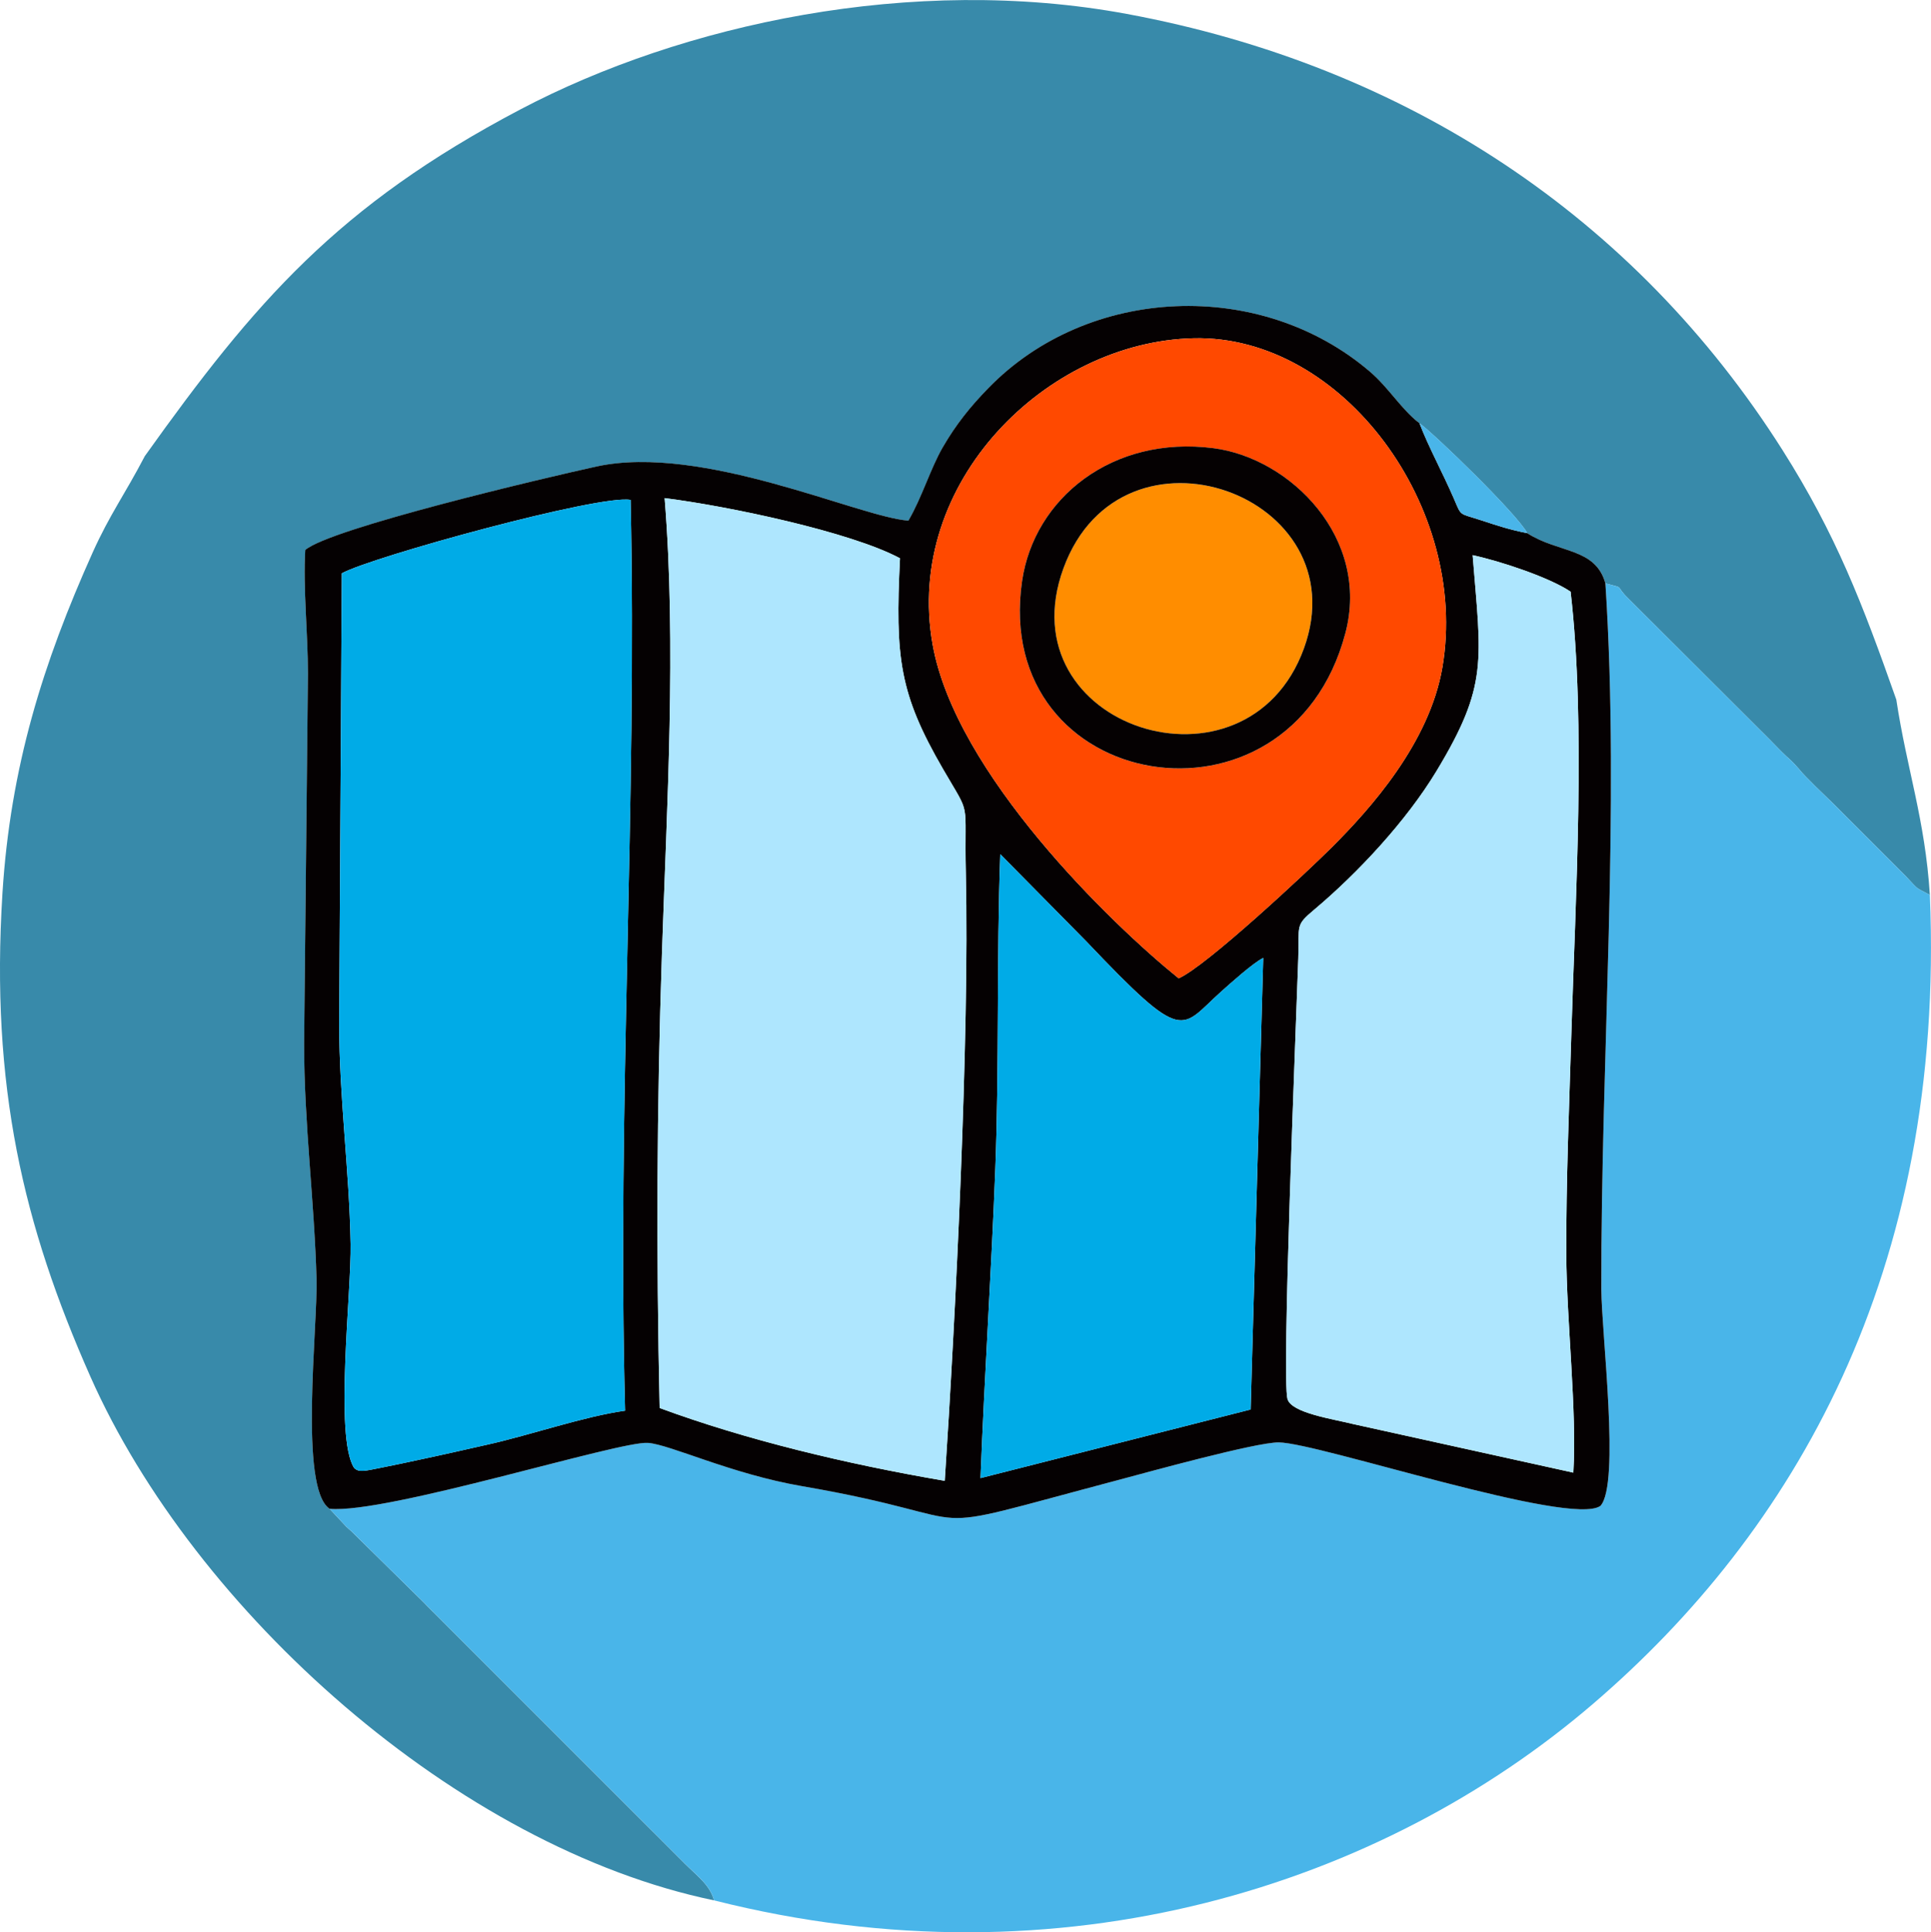
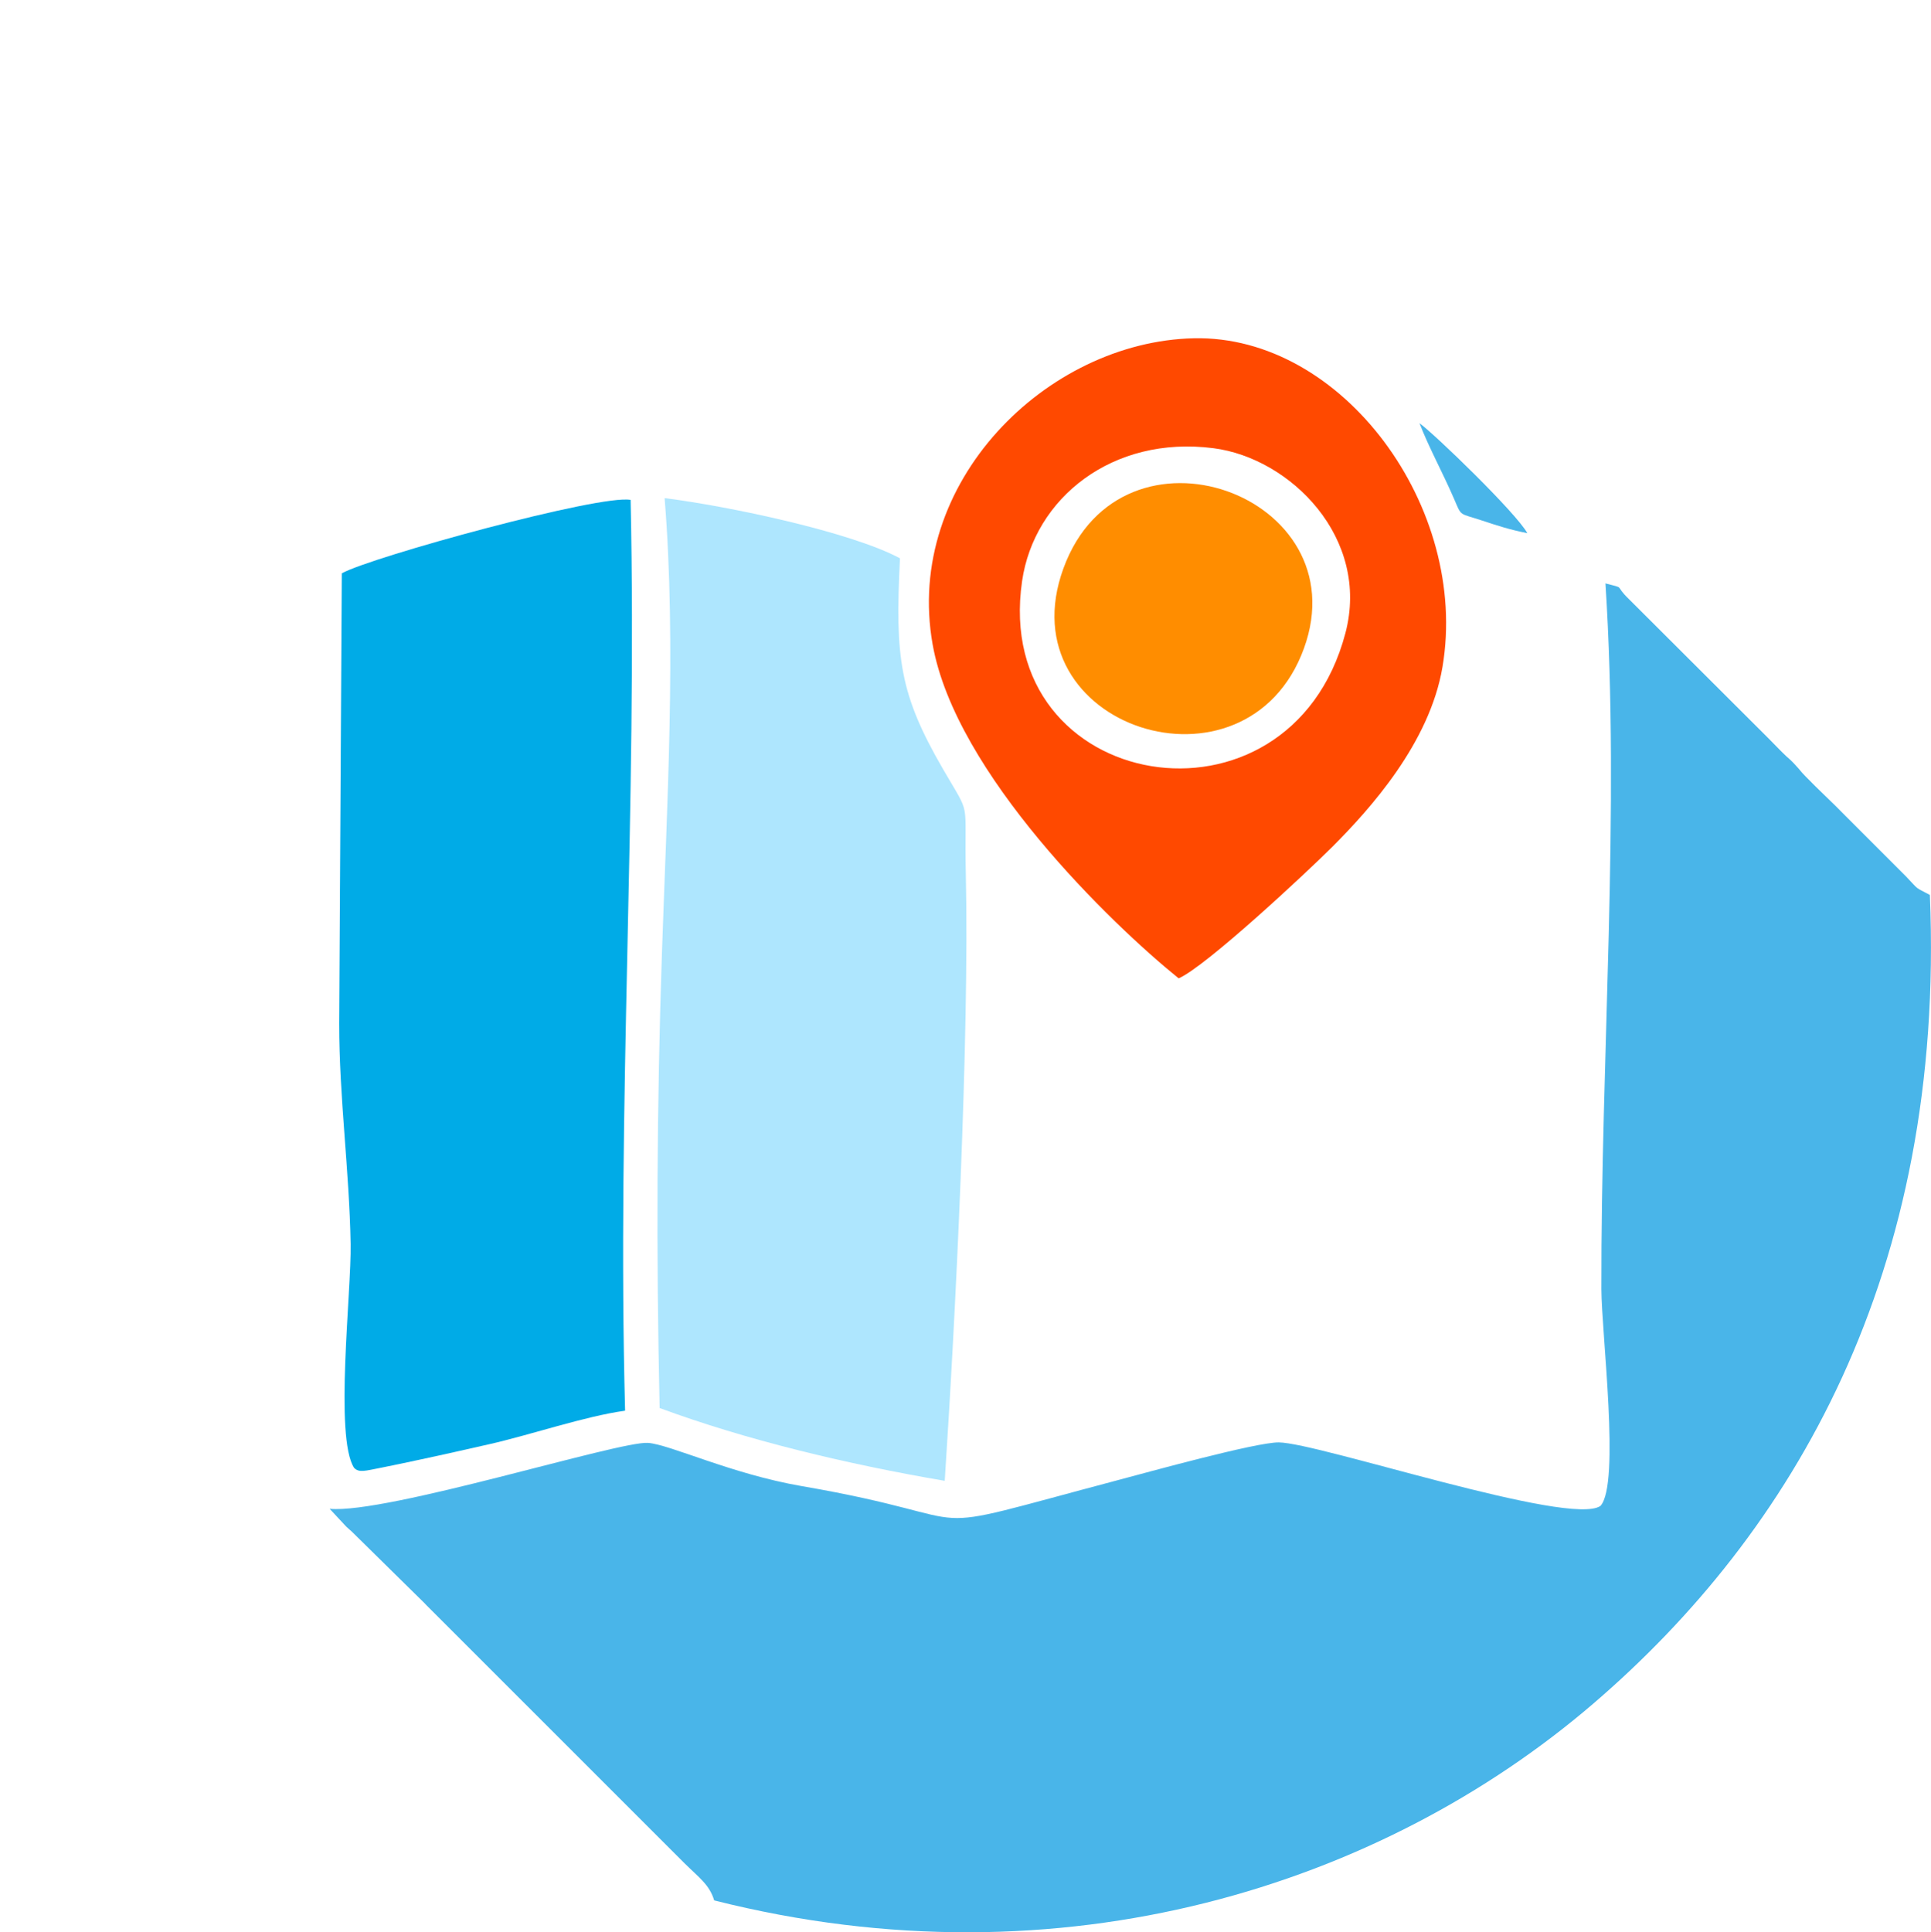
<svg xmlns="http://www.w3.org/2000/svg" xml:space="preserve" width="136.138mm" height="136.213mm" style="shape-rendering:geometricPrecision; text-rendering:geometricPrecision; image-rendering:optimizeQuality; fill-rule:evenodd; clip-rule:evenodd" viewBox="0 0 650.27 650.63">
  <defs>
    <style type="text/css">  .fil4 {fill:#00ABE7} .fil2 {fill:#050102} .fil0 {fill:#388AAA} .fil1 {fill:#49B5E9} .fil3 {fill:#AEE6FE} .fil5 {fill:#FF4900} .fil6 {fill:#FF8D00}  </style>
  </defs>
  <g id="Слой_x0020_1">
-     <path class="fil0" d="M48.76 153.59c-6.72,12.88 -11.81,19.65 -17.57,32.47 -16.69,37.16 -27.7,72.17 -30.37,114.77 -4.06,64.94 7.02,111.72 29.63,162.72 35.04,79.01 123.58,158.39 210.04,176.34 -1.56,-5.24 -5.08,-7.65 -9.94,-12.45l-86.91 -86.89c-0.25,-0.25 -0.58,-0.62 -0.83,-0.87l-24.44 -24.05c-0.25,-0.24 -0.65,-0.55 -0.9,-0.79 -0.25,-0.24 -0.64,-0.57 -0.89,-0.81l-5.57 -5.98c-10.42,-6.9 -3.96,-61.48 -4.41,-77.47 -0.75,-26.66 -4.17,-52.17 -4.18,-79.13l1.29 -124.69c-0.01,-13.39 -1.67,-29 -0.9,-41.56 8.33,-7.24 80.55,-24.29 98.09,-28.12 35.65,-7.77 88.47,17.05 105.02,18.23 4.51,-7.67 7.46,-17.6 11.54,-24.65 4.52,-7.82 9.3,-13.72 15.38,-19.97 33.72,-34.68 91.77,-37.04 128.57,-5.49 6.3,5.4 10.62,12.75 16.61,17.31 5.18,3.77 32.54,30.21 36.3,37.01 10.52,6.81 22.98,4.8 26.32,16.92 7.04,1.85 2.76,0.29 7.83,5.22l47.28 47.17c2.45,2.45 3.44,3.59 5.81,5.83 0.24,0.23 0.63,0.54 0.87,0.77 0.24,0.23 0.62,0.56 0.86,0.8 0.24,0.24 0.6,0.59 0.83,0.84 0.24,0.25 0.57,0.63 0.8,0.88 1.77,1.9 0.97,1.26 3.2,3.57 4.42,4.58 8.51,8.2 13.51,13.36l20.25 20.25c4.55,4.79 2.66,3.35 8.01,6.21 -1.63,-25.55 -7.75,-42.26 -11.3,-65.77 -11.4,-32.36 -20.35,-55.66 -38.36,-84.08 -49.67,-78.37 -126.61,-129.35 -220.81,-146.81 -72.2,-13.38 -149.66,3.44 -204.24,32.19 -61.39,32.33 -89.3,64.69 -126.43,116.73z" />
    <path class="fil1" d="M111.02 508.05l5.57 5.98c0.25,0.24 0.63,0.57 0.89,0.81 0.25,0.24 0.65,0.55 0.9,0.79l24.44 24.05c0.25,0.25 0.59,0.62 0.83,0.87l86.91 86.89c4.87,4.8 8.38,7.21 9.94,12.45 117.39,29.67 225,-5.3 296.01,-66.22 67.17,-57.63 118.64,-144.82 113.38,-272.33 -5.35,-2.86 -3.45,-1.42 -8.01,-6.21l-20.25 -20.25c-5.01,-5.16 -9.09,-8.78 -13.51,-13.36 -2.23,-2.31 -1.43,-1.67 -3.2,-3.57 -0.24,-0.25 -0.56,-0.63 -0.8,-0.88 -0.24,-0.24 -0.59,-0.6 -0.83,-0.84 -0.24,-0.24 -0.62,-0.57 -0.86,-0.8 -0.24,-0.23 -0.63,-0.55 -0.87,-0.77 -2.37,-2.23 -3.35,-3.38 -5.81,-5.83l-47.28 -47.17c-5.07,-4.92 -0.79,-3.37 -7.83,-5.22 4.95,76.1 -1.55,159.78 -1.37,237.64 0.03,14.6 6.4,65.62 -0.3,72.97 -10.05,7.16 -94.91,-21.24 -108.34,-21.37 -7.64,-0.07 -44.28,10.08 -53.83,12.61 -74.61,19.78 -39.6,13.69 -106.84,2.1 -23.72,-4.09 -44.25,-13.98 -51.73,-14.55 -9.59,-0.73 -88.07,23.99 -107.21,22.2z" />
-     <path class="fil2" d="M222.14 474.11c-1.17,-52.33 -0.97,-101.12 0.77,-152.99 1.65,-49.36 4.9,-104.18 0.91,-153.4 21.36,2.67 62.71,11.38 79.26,20.26 -1.67,33.59 -0.2,45.62 14.48,70.95 9.76,16.85 7.1,9.16 7.69,35.2 1.26,55.17 -3.54,150.67 -7.1,204.48 -33.07,-5.64 -66.87,-13.76 -96,-24.51zm199.02 0.49l-90.97 23.1c1.37,-35.24 3.65,-69.33 4.99,-104.19 1.34,-35.14 0.39,-70.82 1.66,-105.9l28.91 29.3c33.53,35.32 31.54,29.43 45.56,16.91 2.79,-2.49 10.93,-9.8 14.09,-11.26l-4.24 152.04zm-306.06 -281.56c10.08,-5.56 87.12,-26.71 97.26,-24.71 2.22,103.63 -4.61,203.07 -1.86,306.67 -13.82,1.94 -31.71,8.14 -46.01,11.35 -7.73,1.74 -15.39,3.5 -23.49,5.21 -4.11,0.87 -8.33,1.81 -12.74,2.66 -5.31,1.02 -7.39,1.74 -9.05,-0 -6.62,-10.42 -0.85,-59.32 -1.14,-75.38 -0.45,-24.95 -3.86,-49.38 -3.85,-74.11l0.88 -151.69zm281.82 136.38c-22.71,-18.32 -75.12,-68.94 -82.86,-112.43 -9.71,-54.52 38.42,-101.99 87.92,-103.1 50.22,-1.12 92.85,57.08 83.77,110.7 -4.33,25.6 -24.39,47.84 -37.13,60.58 -8.2,8.2 -42.5,40.26 -51.7,44.24zm99 -142.49c9.36,2 26.03,7.56 32.99,12.3 5.17,44.45 1.62,103.18 0.26,148.68 -0.72,24.23 -1.8,49.83 -1.71,74.29 0.08,22.7 3.62,52.81 2.37,73.66l-73.97 -16.32c-7.12,-1.78 -20.95,-3.76 -22.29,-8.47 -1.97,-6.9 2.79,-123.15 3.63,-148.29 0.39,-11.56 -1.14,-11.01 5.47,-16.57 14.64,-12.32 30.92,-29.78 41.07,-46.57 17.55,-29.03 15.04,-37.11 12.18,-72.7zm-384.91 321.11c19.13,1.79 97.62,-22.93 107.21,-22.2 7.48,0.57 28.02,10.46 51.73,14.55 67.23,11.59 32.22,17.67 106.84,-2.1 9.54,-2.53 46.19,-12.68 53.83,-12.61 13.44,0.13 98.3,28.53 108.34,21.37 6.7,-7.35 0.33,-58.38 0.3,-72.97 -0.17,-77.85 6.33,-161.54 1.37,-237.64 -3.34,-12.12 -15.79,-10.12 -26.32,-16.92 -5.96,-1.18 -9.81,-2.46 -15.32,-4.27 -7.9,-2.6 -6.7,-1.15 -9.43,-7.46 -3.88,-8.94 -8.59,-17.49 -11.55,-25.29 -6,-4.56 -10.31,-11.91 -16.61,-17.31 -36.8,-31.55 -94.85,-29.19 -128.57,5.49 -6.08,6.25 -10.85,12.15 -15.38,19.97 -4.08,7.05 -7.03,16.97 -11.54,24.65 -16.55,-1.18 -69.37,-26.01 -105.02,-18.23 -17.54,3.83 -89.76,20.87 -98.09,28.12 -0.77,12.56 0.89,28.17 0.9,41.56l-1.29 124.69c0,26.96 3.43,52.48 4.18,79.13 0.45,16 -6.01,70.58 4.41,77.47z" />
    <path class="fil3" d="M222.14 474.11c29.13,10.75 62.94,18.87 96,24.51 3.56,-53.81 8.35,-149.3 7.1,-204.48 -0.59,-26.05 2.07,-18.36 -7.69,-35.2 -14.67,-25.33 -16.15,-37.36 -14.48,-70.95 -16.55,-8.89 -57.9,-17.6 -79.26,-20.26 4,49.22 0.74,104.04 -0.91,153.4 -1.73,51.87 -1.93,100.66 -0.77,152.99z" />
    <path class="fil4" d="M115.1 193.04l-0.88 151.69c-0.01,24.72 3.4,49.16 3.85,74.11 0.29,16.06 -5.48,64.96 1.14,75.38 1.66,1.75 3.74,1.03 9.05,0 4.41,-0.85 8.63,-1.79 12.74,-2.66 8.1,-1.71 15.76,-3.47 23.49,-5.21 14.3,-3.22 32.19,-9.42 46.01,-11.35 -2.74,-103.6 4.09,-203.04 1.86,-306.67 -10.14,-1.99 -87.18,19.16 -97.26,24.71z" />
-     <path class="fil3" d="M528.91 199.24c-6.95,-4.74 -23.63,-10.3 -32.99,-12.3 2.86,35.59 5.37,43.67 -12.18,72.7 -10.15,16.79 -26.42,34.25 -41.07,46.57 -6.61,5.57 -5.09,5.02 -5.47,16.57 -0.84,25.15 -5.6,141.39 -3.63,148.29 1.34,4.71 15.17,6.7 22.29,8.47l73.97 16.32c1.25,-20.85 -2.29,-50.97 -2.37,-73.66 -0.09,-24.46 0.99,-50.07 1.71,-74.29 1.36,-45.5 4.91,-104.23 -0.26,-148.68z" />
    <path class="fil5" d="M453.05 213.26c-18.83,71.07 -119.26,54 -108.86,-17.59 4.06,-27.94 30.43,-49.15 64.47,-44.75 25.94,3.35 52.89,30.28 44.39,62.35zm-56.12 116.16c9.2,-3.98 43.5,-36.04 51.7,-44.24 12.74,-12.74 32.8,-34.98 37.13,-60.58 9.08,-53.63 -33.55,-111.83 -83.77,-110.7 -49.51,1.11 -97.64,48.58 -87.92,103.1 7.75,43.49 60.15,94.1 82.86,112.43z" />
-     <path class="fil4" d="M425.4 322.56c-3.17,1.45 -11.3,8.77 -14.09,11.26 -14.03,12.53 -12.03,18.42 -45.56,-16.91l-28.91 -29.3c-1.27,35.08 -0.32,70.76 -1.66,105.9 -1.33,34.86 -3.61,68.94 -4.99,104.19l90.97 -23.1 4.24 -152.04z" />
    <path class="fil6" d="M439.11 218.32c18.78,-51.67 -61.34,-80.64 -80.98,-26.99 -19.66,53.72 61.76,79.89 80.98,26.99z" />
-     <path class="fil2" d="M439.11 218.32c-19.22,52.9 -100.64,26.73 -80.98,-26.99 19.64,-53.65 99.76,-24.68 80.98,26.99zm13.94 -5.06c8.5,-32.07 -18.46,-59 -44.39,-62.35 -34.04,-4.4 -60.41,16.82 -64.47,44.75 -10.4,71.59 90.03,88.66 108.86,17.59z" />
    <path class="fil1" d="M514.33 179.51c-3.75,-6.8 -31.12,-33.25 -36.3,-37.01 2.96,7.8 7.67,16.35 11.55,25.29 2.73,6.3 1.53,4.85 9.43,7.46 5.51,1.82 9.36,3.09 15.32,4.27z" />
  </g>
</svg>